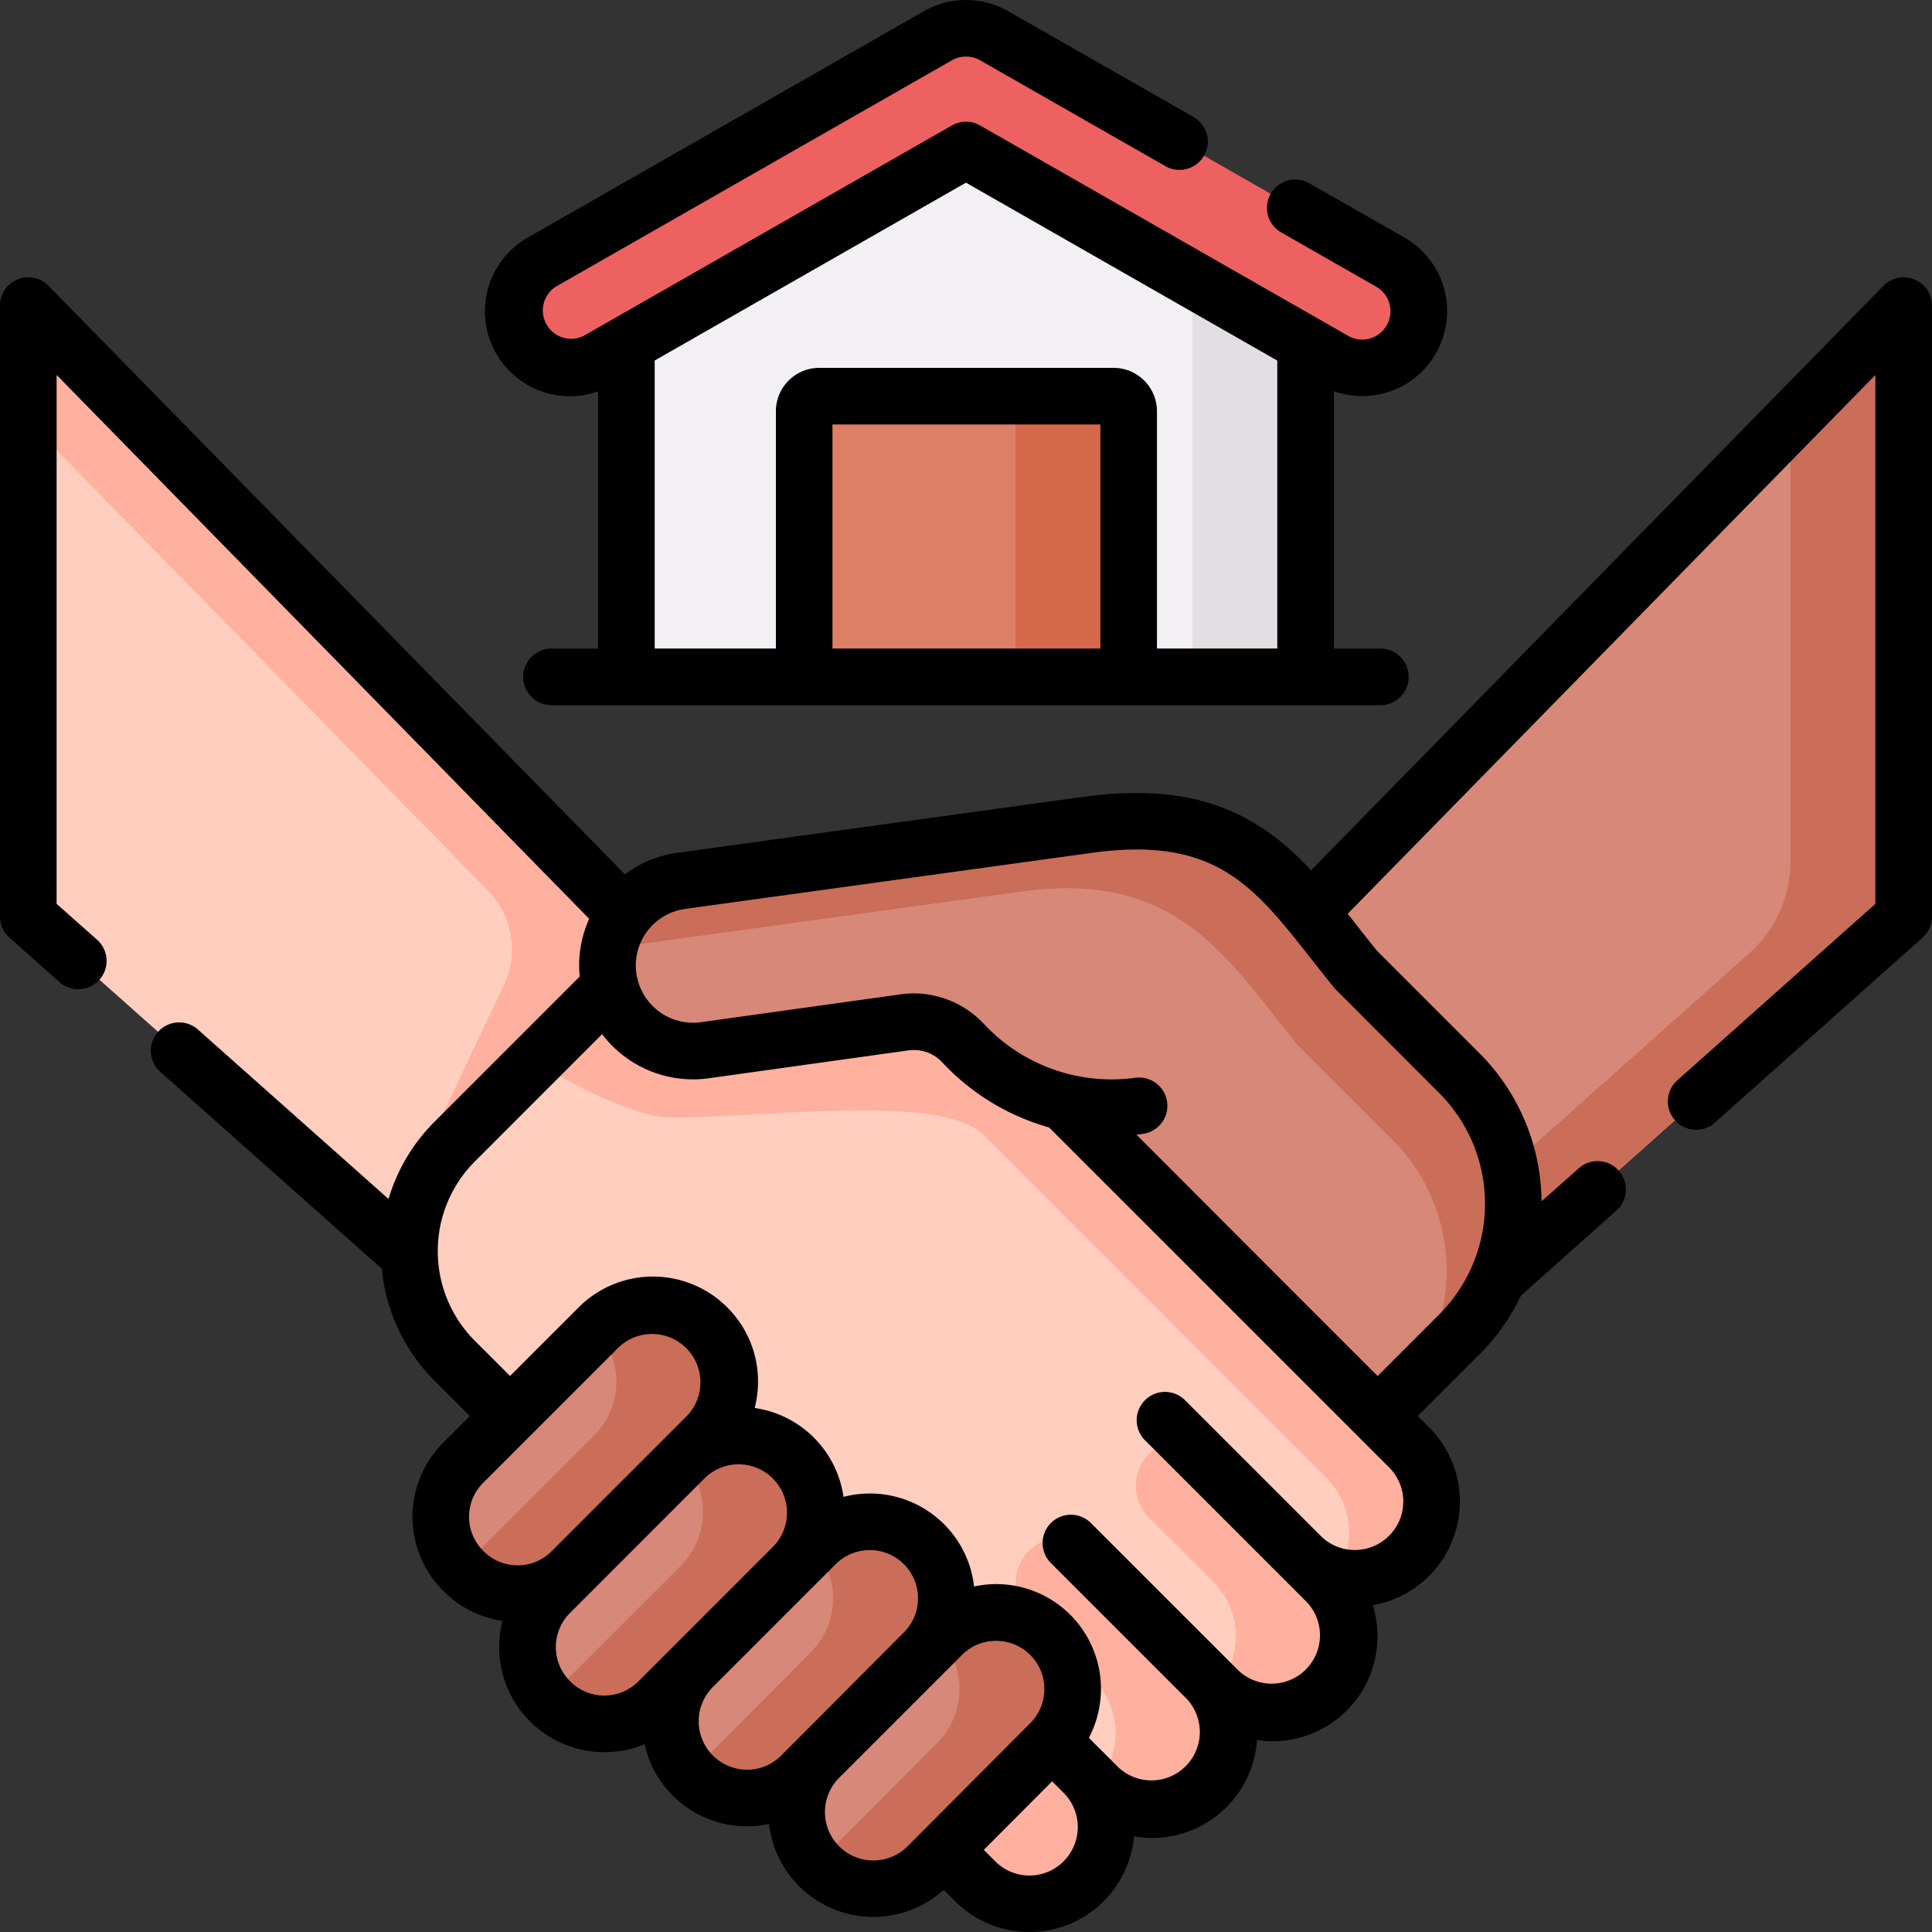
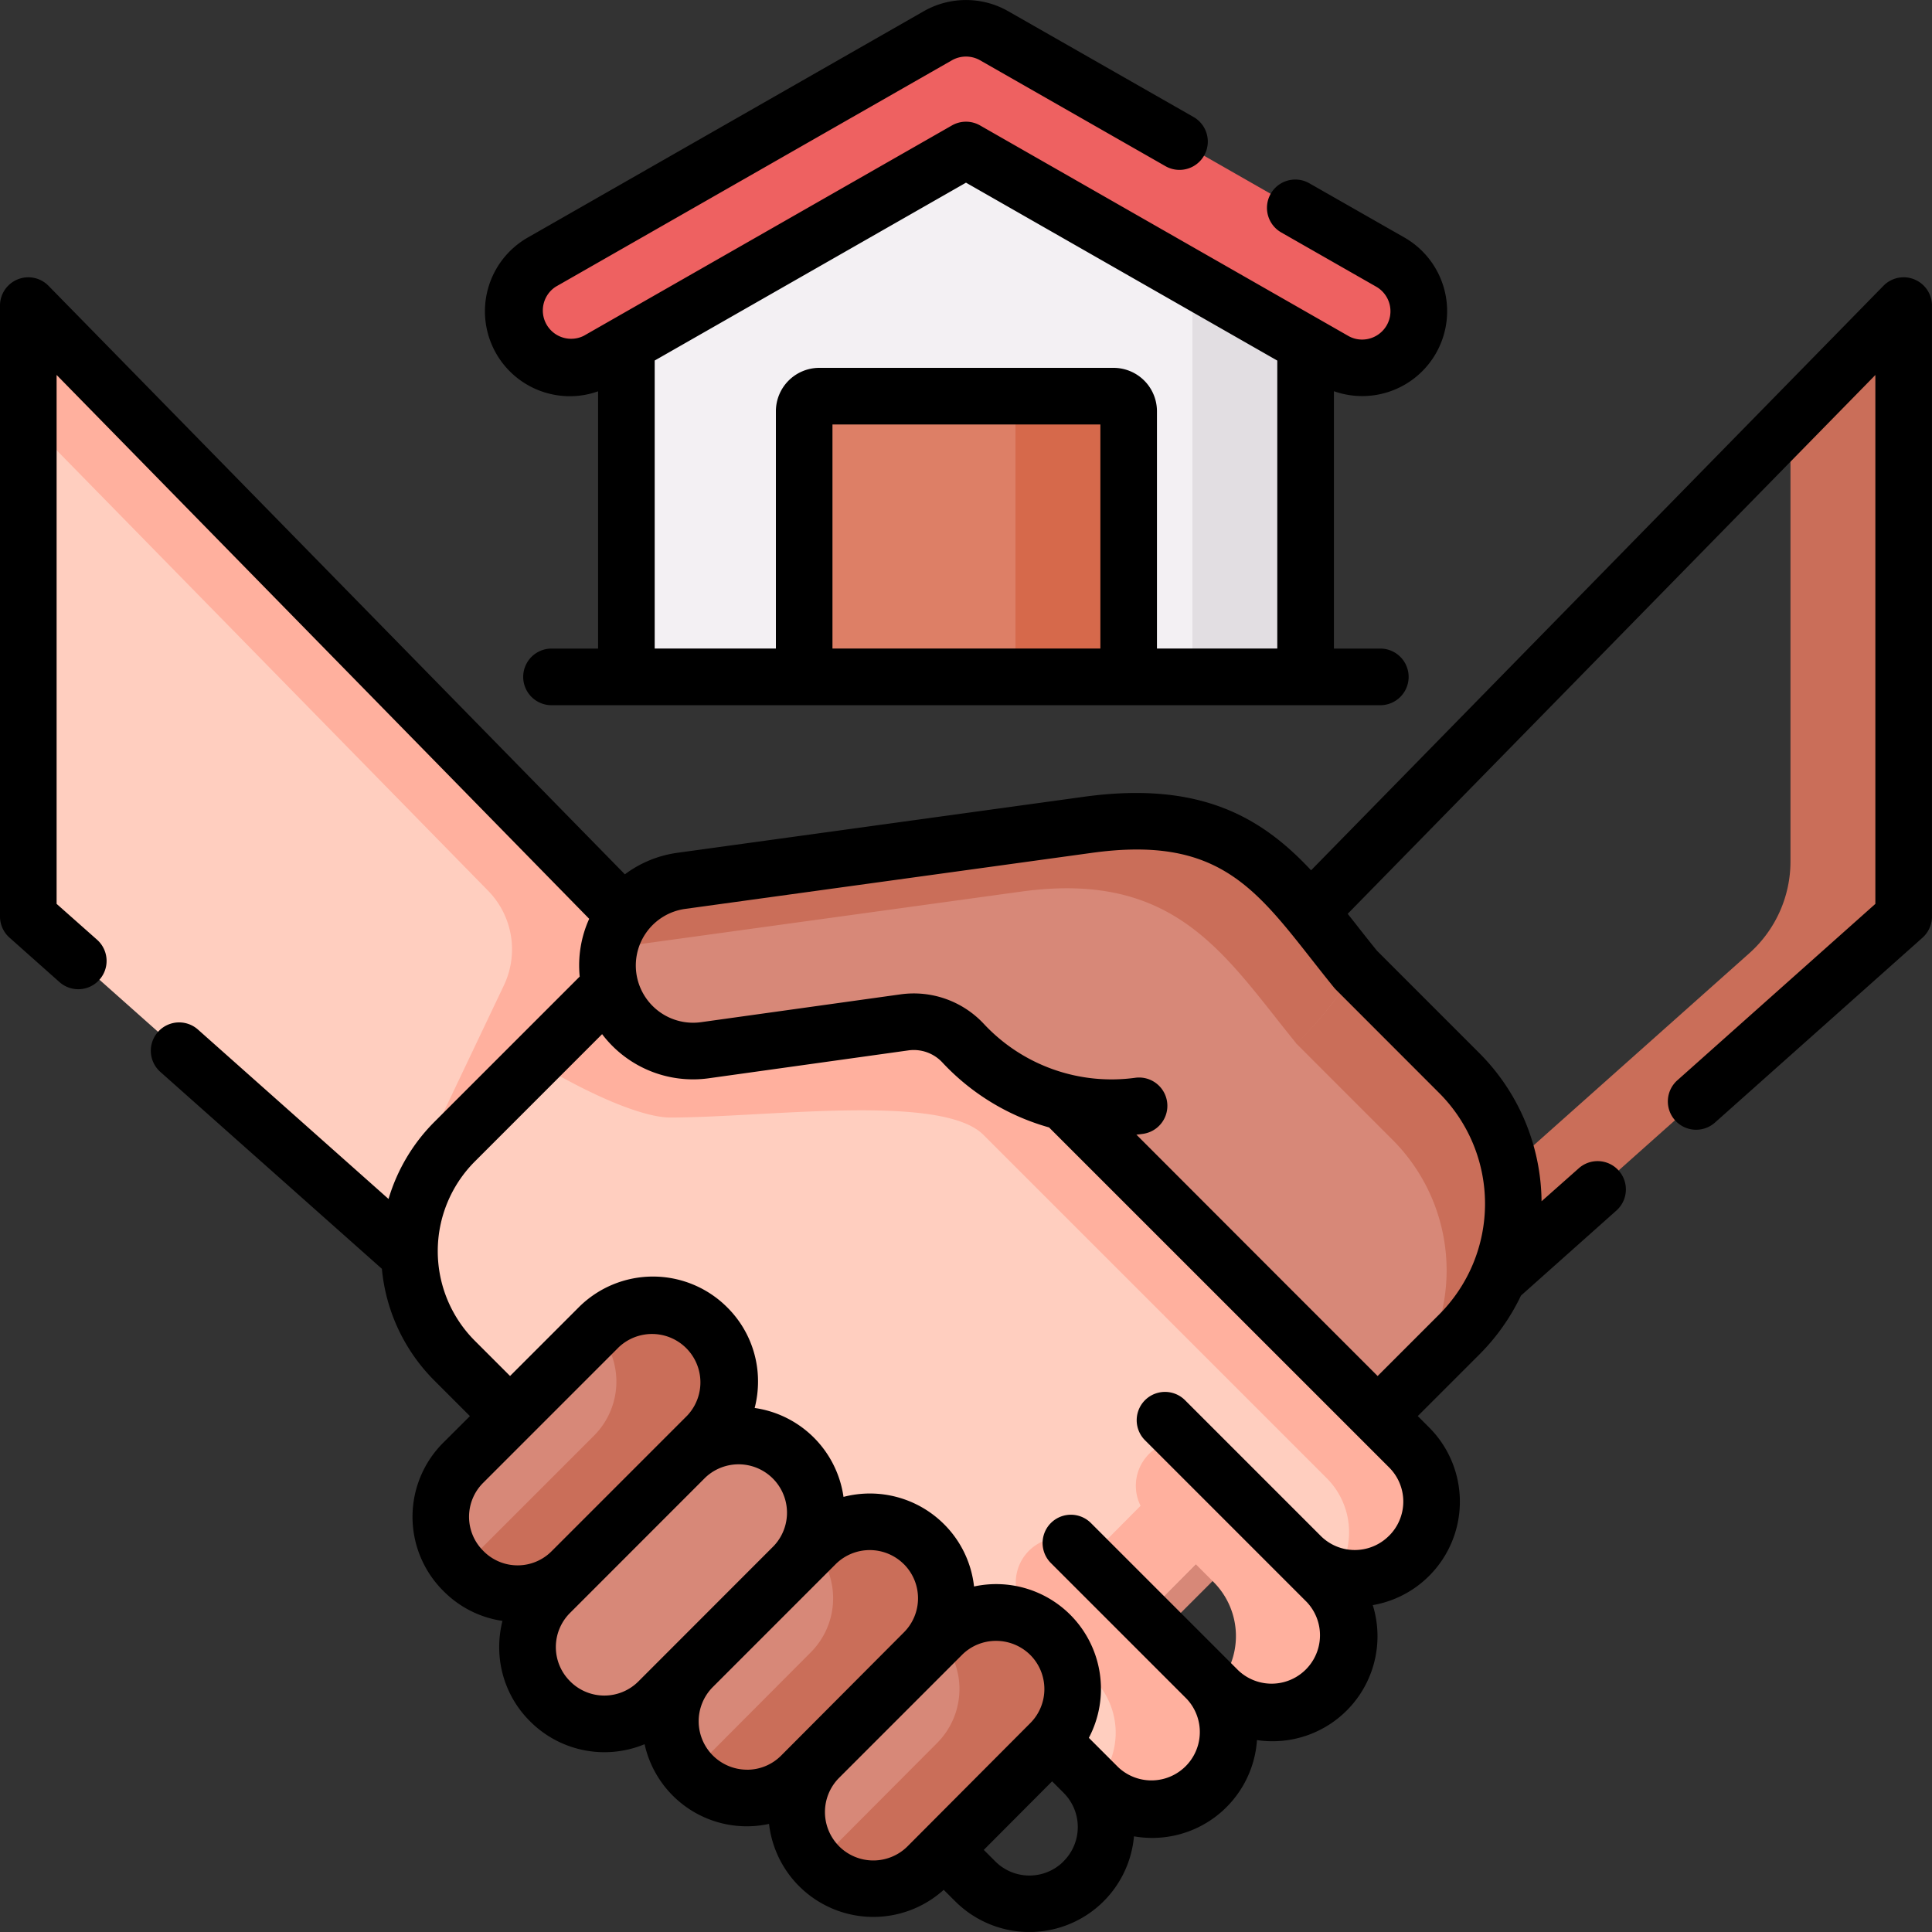
<svg xmlns="http://www.w3.org/2000/svg" width="118.603" height="118.603" viewBox="0 0 118.603 118.603">
  <rect x="0" y="0" width="118.603" height="118.603" fill="#333333" stroke="none" />
  <defs>
    <clipPath id="clip-path">
      <path id="Path_179" data-name="Path 179" d="M0,0H118.6V118.6H0Z" fill="#fff" />
    </clipPath>
  </defs>
  <g id="deal-1" clip-path="url(#clip-path)">
    <path id="Path_146" data-name="Path 146" d="M1.318,14.238v37.5L25.979,73.657l15.04-18.88Z" transform="translate(0.419 4.525)" fill="#ffcebf" />
    <path id="Path_147" data-name="Path 147" d="M1.318,14.238v7.1L29.545,50.157a5.142,5.142,0,0,1,.97,5.806L23.252,71.233l2.728,2.423,15.04-18.88Z" transform="translate(0.419 4.525)" fill="#ffb09e" />
-     <path id="Path_148" data-name="Path 148" d="M98.255,14.238v37.5L73.142,74.115,58.555,54.776l39.7-40.538Z" transform="translate(18.609 4.525)" fill="#d78878" />
    <path id="Path_149" data-name="Path 149" d="M88.462,21.333V48.356a7.549,7.549,0,0,1-2.528,5.638L67.5,70.413l2.794,3.7L95.412,51.74v-37.5l-6.95,7.1Z" transform="translate(21.453 4.525)" fill="#ca6e59" />
    <path id="Path_150" data-name="Path 150" d="M53.413,41.639,34.076,60.976,60.8,87.522,78.76,69.56a11.341,11.341,0,0,0,0-16.038L66.875,41.643a9.52,9.52,0,0,0-13.461,0Z" transform="translate(10.83 12.348)" fill="#d78878" />
    <path id="Path_151" data-name="Path 151" d="M49.739,41.639l-4.1,4.1a9.52,9.52,0,0,1,13.461,0l11.88,11.881a11.34,11.34,0,0,1,0,16.038l4.1-4.1a11.34,11.34,0,0,0,0-16.038L63.2,41.643a9.52,9.52,0,0,0-13.461,0Z" transform="translate(14.504 12.348)" fill="#ca6e59" />
    <path id="Path_152" data-name="Path 152" d="M21.856,70.3,50.9,99.345,77.445,72.623,49.779,44.956a11.34,11.34,0,0,0-16.038,0L21.86,56.84a9.52,9.52,0,0,0,0,13.463Z" transform="translate(6.06 13.232)" fill="#ffcebf" />
    <path id="Path_153" data-name="Path 153" d="M47.923,44.956a11.34,11.34,0,0,0-16.038,0L24.91,51.933c3.426,2.083,6.648,3.439,8.323,3.439,5.831,0,16.644-1.514,19.22,1.062L68.641,72.623,45.557,95.859l3.487,3.487L75.59,72.623Z" transform="translate(7.917 13.232)" fill="#ffb09e" />
    <path id="Path_154" data-name="Path 154" d="M69.58,76.415a4.709,4.709,0,0,1-6.658,0L54.607,68.1a4.689,4.689,0,0,1,0-6.633l.026-.026a4.69,4.69,0,0,1,6.633,0l8.315,8.315a4.709,4.709,0,0,1,0,6.658Z" transform="translate(16.918 19.09)" fill="#ffcebf" />
    <path id="Path_155" data-name="Path 155" d="M69.29,76.482l-.016.016a4.69,4.69,0,0,1-4.507,1.218,4.7,4.7,0,0,0-.539-5.989l-6.8-6.8L54.18,61.679c.037-.043,2.948-4,6.78-.171l8.329,8.33a4.7,4.7,0,0,1,0,6.644Z" transform="translate(17.219 19.017)" fill="#ffb09e" />
-     <path id="Path_156" data-name="Path 156" d="M65.5,82.423l-.017.016a4.7,4.7,0,0,1-6.642,0l-8.33-8.329c-1.828-1.828,4.831-8.487,6.658-6.659L65.5,75.78a4.7,4.7,0,0,1,0,6.643Z" transform="translate(15.953 21.337)" fill="#ffcebf" />
    <path id="Path_157" data-name="Path 157" d="M64.632,75.779,56.3,67.451a1.307,1.307,0,0,0-1.243-.269,2.755,2.755,0,0,0-1.323,4.652l3.947,3.948a4.694,4.694,0,0,1,.13,6.5l.161.161a4.7,4.7,0,0,0,6.643,0l.014-.016a4.7,4.7,0,0,0,0-6.643Z" transform="translate(16.818 21.337)" fill="#ffb09e" />
-     <path id="Path_158" data-name="Path 158" d="M59.89,86.935a4.709,4.709,0,0,1-6.659,0l-8.314-8.314c-1.832-1.832,4.827-8.489,6.659-6.659l8.314,8.315A4.709,4.709,0,0,1,59.89,86.935Z" transform="translate(14.175 22.77)" fill="#ffcebf" />
+     <path id="Path_158" data-name="Path 158" d="M59.89,86.935a4.709,4.709,0,0,1-6.659,0l-8.314-8.314c-1.832-1.832,4.827-8.489,6.659-6.659l8.314,8.315A4.709,4.709,0,0,1,59.89,86.935" transform="translate(14.175 22.77)" fill="#ffcebf" />
    <path id="Path_159" data-name="Path 159" d="M59.024,80.277,50.71,71.962a1.31,1.31,0,0,0-1.244-.271,2.756,2.756,0,0,0-1.326,4.652l3.935,3.935a4.7,4.7,0,0,1,.138,6.5l.153.153a4.708,4.708,0,1,0,6.658-6.658Z" transform="translate(15.04 22.77)" fill="#ffb09e" />
-     <path id="Path_160" data-name="Path 160" d="M54.167,91.319a4.709,4.709,0,0,1-6.658,0L39.194,83c-1.832-1.832,4.827-8.489,6.659-6.658l8.315,8.314a4.709,4.709,0,0,1,0,6.659Z" transform="translate(12.356 24.163)" fill="#ffb09e" />
    <path id="Path_161" data-name="Path 161" d="M40.919,68.231a4.707,4.707,0,0,1,0,6.658L32.6,83.2a4.69,4.69,0,0,1-6.631,0l-.026-.026a4.69,4.69,0,0,1,0-6.633l8.314-8.315a4.709,4.709,0,0,1,6.658,0Z" transform="translate(7.81 21.246)" fill="#d78878" />
-     <path id="Path_162" data-name="Path 162" d="M40.619,68.231a4.709,4.709,0,0,0-6.659,0l-.153.153a4.7,4.7,0,0,1-.138,6.506L25.52,83.037c.043.046.082.095.127.14l.026.026a4.69,4.69,0,0,0,6.631,0l8.315-8.315a4.709,4.709,0,0,0,0-6.658Z" transform="translate(8.11 21.246)" fill="#ca6e59" />
    <path id="Path_163" data-name="Path 163" d="M46.785,72.254A4.7,4.7,0,0,1,46.8,78.9l-7.538,7.568a4.708,4.708,0,1,1-6.656-6.66l7.542-7.544a4.7,4.7,0,0,1,6.635-.009h0Z" transform="translate(9.924 22.528)" fill="#d78878" />
    <path id="Path_164" data-name="Path 164" d="M46.486,72.254h0a4.7,4.7,0,0,0-6.635.009l-.159.161a4.691,4.691,0,0,1-.137,6.476l-7.385,7.414c.046.05.09.1.138.153a4.707,4.707,0,0,0,6.656,0L46.5,78.9a4.7,4.7,0,0,0-.016-6.646Z" transform="translate(10.223 22.528)" fill="#ca6e59" />
    <path id="Path_165" data-name="Path 165" d="M36.874,62.157l.016.014a4.7,4.7,0,0,1,0,6.643l-8.33,8.33a4.678,4.678,0,0,1-6.617,0L21.9,77.1a4.678,4.678,0,0,1,0-6.615l8.33-8.331a4.7,4.7,0,0,1,6.642,0Z" transform="translate(6.525 19.316)" fill="#d78878" />
    <path id="Path_166" data-name="Path 166" d="M36.588,62.173l-.016-.017a4.7,4.7,0,0,0-6.642,0l-.162.161a4.693,4.693,0,0,1-.13,6.5l-8.157,8.157c.04.043.076.09.119.132l.042.041a4.678,4.678,0,0,0,6.615,0l8.331-8.329a4.7,4.7,0,0,0,0-6.643Z" transform="translate(6.827 19.316)" fill="#ca6e59" />
    <path id="Path_167" data-name="Path 167" d="M52.668,76.477a4.7,4.7,0,0,1,.016,6.644L45.146,90.69a4.708,4.708,0,1,1-6.656-6.66l7.543-7.546a4.7,4.7,0,0,1,6.631-.011Z" transform="translate(11.794 23.87)" fill="#d78878" />
    <path id="Path_168" data-name="Path 168" d="M52.369,76.477l0,0a4.7,4.7,0,0,0-6.63.011l-.162.162a4.691,4.691,0,0,1-.137,6.476l-7.385,7.413c.046.051.088.1.138.153a4.707,4.707,0,0,0,6.656,0l7.539-7.568a4.7,4.7,0,0,0-.016-6.644Z" transform="translate(12.093 23.87)" fill="#ca6e59" />
    <path id="Path_169" data-name="Path 169" d="M60.929,55.726a12.422,12.422,0,0,1-10.793-3.837,4.135,4.135,0,0,0-3.59-1.291L34.285,52.312a5.249,5.249,0,1,1-1.448-10.4l13.388-1.845L57.8,38.475c9.545-1.311,12.058,3.5,16.444,8.891a24.527,24.527,0,0,1-6.013,6.556c-2.319,1.635-7.3,1.805-7.3,1.805Z" transform="translate(8.993 12.158)" fill="#d78878" />
    <path id="Path_170" data-name="Path 170" d="M57.776,38.475,46.2,40.069,32.81,41.914a5.253,5.253,0,0,0-4.433,4.159q.165-.034.332-.058L42.1,44.17l11.578-1.595c9.544-1.31,12.513,3.956,16.9,9.343a25.926,25.926,0,0,0,3.648-4.553C69.834,41.976,67.321,37.163,57.776,38.475Z" transform="translate(9.018 12.158)" fill="#ca6e59" />
    <path id="Path_171" data-name="Path 171" d="M70.875,40.156H29.18V16.051L50.028,4.4,70.875,16.051Z" transform="translate(9.274 1.397)" fill="#f3f0f3" />
    <path id="Path_172" data-name="Path 172" d="M55.547,10.292v27.99H62.5V14.177Z" transform="translate(17.653 3.271)" fill="#e2dee2" />
-     <path id="Path_173" data-name="Path 173" d="M57.385,35.687H37.461v-16.3a.927.927,0,0,1,.926-.926H56.456a.927.927,0,0,1,.926.926v16.3Z" transform="translate(11.905 5.866)" fill="#dd7f66" />
    <path id="Path_174" data-name="Path 174" d="M57.385,35.687H37.461v-16.3a.927.927,0,0,1,.926-.926H56.456a.927.927,0,0,1,.926.926v16.3Z" transform="translate(11.905 5.866)" fill="#dd7f66" />
    <path id="Path_175" data-name="Path 175" d="M54.256,35.687h-6.95V18.457h6.022a.927.927,0,0,1,.926.926v16.3Z" transform="translate(15.034 5.866)" fill="#d6694b" />
    <path id="Path_176" data-name="Path 176" d="M77.75,15.674,53.427,1.776a3.474,3.474,0,0,0-3.447,0l-24.323,13.9a3.475,3.475,0,0,0,3.449,6.034L51.7,8.792,74.3,21.707a3.474,3.474,0,1,0,3.447-6.033Z" transform="translate(7.597 0.419)" fill="#ee6161" />
    <path id="Path_177" data-name="Path 177" d="M117.522,13.047a1.737,1.737,0,0,0-1.9.393L80.486,49.321c-3-3.208-6.743-5.5-13.929-4.515L41.591,48.246a6.958,6.958,0,0,0-3.23,1.323L2.978,13.44A1.737,1.737,0,0,0,0,14.656v37.5a1.736,1.736,0,0,0,.584,1.3l3.068,2.728a1.737,1.737,0,0,0,2.307-2.6L3.475,51.382V18.913L36.17,52.3a6.92,6.92,0,0,0-.582,3.545l-8.9,8.9a11.2,11.2,0,0,0-2.836,4.753l-11.7-10.4a1.737,1.737,0,1,0-2.309,2.6l13.6,12.087a11.167,11.167,0,0,0,3.244,6.882l2.161,2.161L27.2,84.471a6.423,6.423,0,0,0,0,9.074l.042.042A6.38,6.38,0,0,0,30.846,95.4a6.468,6.468,0,0,0-.2,1.608,6.388,6.388,0,0,0,1.882,4.545l.026.026a6.44,6.44,0,0,0,7.017,1.39,6.424,6.424,0,0,0,7.639,4.893,6.445,6.445,0,0,0,10.723,4.048l.712.709a6.445,6.445,0,0,0,10.969-3.994,6.447,6.447,0,0,0,7.551-5.908,6.445,6.445,0,0,0,7.108-8.285,6.446,6.446,0,0,0,3.462-10.906l-.7-.7,3.785-3.785a13.011,13.011,0,0,0,2.551-3.612l5.835-5.2a1.737,1.737,0,1,0-2.31-2.594L94.634,69.64a13.041,13.041,0,0,0-3.823-9.1l-6.285-6.285q-.645-.8-1.278-1.61l-.514-.652,32.392-33.077V51.383l-12.133,10.81a1.737,1.737,0,1,0,2.311,2.593L118.02,53.459a1.739,1.739,0,0,0,.581-1.3V14.656a1.735,1.735,0,0,0-1.081-1.608ZM29.656,91.088a2.94,2.94,0,0,1,0-4.159l8.329-8.33a2.971,2.971,0,0,1,4.2,4.2l-8.33,8.331a2.943,2.943,0,0,1-4.159,0l-.042-.042Zm5.356,8.032-.026-.026a2.956,2.956,0,0,1,0-4.176L43.3,86.6a2.971,2.971,0,0,1,4.2,4.2L39.186,99.12a2.956,2.956,0,0,1-4.175,0Zm10.847,5.414a2.974,2.974,0,0,1-2.1-5.074L51.3,91.917a2.967,2.967,0,0,1,4.177-.009l.007.005a2.959,2.959,0,0,1,.009,4.187l-7.538,7.566a2.945,2.945,0,0,1-2.1.87Zm5.652,4.7a2.974,2.974,0,0,1,0-4.2l7.544-7.546a2.94,2.94,0,0,1,2.087-.862,2.981,2.981,0,0,1,2.1.859,2.962,2.962,0,0,1,.009,4.187l-7.538,7.566a2.973,2.973,0,0,1-4.2,0Zm13.776.932a2.962,2.962,0,0,1-4.185,0l-.709-.708,4.195-4.21.716.717A2.967,2.967,0,0,1,65.287,110.16ZM85.262,90.182a2.96,2.96,0,0,1-4.185,0l-8.33-8.331A1.737,1.737,0,1,0,70.29,84.31l1.6,1.6,0,0,8.33,8.331a2.971,2.971,0,0,1-4.2,4.2l-8.33-8.329,0,0-.72-.72a1.737,1.737,0,1,0-2.458,2.456l8.331,8.331a2.971,2.971,0,0,1-4.2,4.2l-1.8-1.8a6.441,6.441,0,0,0-1.156-7.571l0,0a6.435,6.435,0,0,0-5.892-1.721,6.386,6.386,0,0,0-1.858-3.84v0a6.44,6.44,0,0,0-6.155-1.66,6.433,6.433,0,0,0-5.454-5.458,6.505,6.505,0,0,0,.206-1.621,6.391,6.391,0,0,0-1.884-4.549l-.016-.016a6.441,6.441,0,0,0-9.1,0l-4.222,4.222L29.146,78.2a7.791,7.791,0,0,1,0-11l7.817-7.82a7,7,0,0,0,6.551,2.708L55.78,60.375a2.4,2.4,0,0,1,2.082.755A14.2,14.2,0,0,0,64.4,65.106L82.279,82.982l.008.008,2.993,2.993a2.957,2.957,0,0,1-.017,4.2ZM88.356,63a9.615,9.615,0,0,1,0,13.581l-3.785,3.786-5.17-5.17-.009-.008L69.763,65.55c.132-.013.264-.03.4-.049a1.737,1.737,0,0,0-.474-3.442,10.72,10.72,0,0,1-9.284-3.3,5.881,5.881,0,0,0-5.1-1.825L43.037,58.645a3.517,3.517,0,0,1-3.9-2.629l-.012-.047a3.508,3.508,0,0,1,2.945-4.279L67.032,48.25c7.535-1.037,9.9,1.977,13.486,6.54.439.559.893,1.137,1.372,1.726.037.046.078.09.119.132L88.356,63Z" transform="translate(0 4.105)" />
    <path id="Path_178" data-name="Path 178" d="M26.43,24.137a5.147,5.147,0,0,0,3.107-.115V39.816h-2.9a1.738,1.738,0,0,0,0,3.475H77.6a1.738,1.738,0,0,0,0-3.475H74.71v-15.8a5.211,5.211,0,0,0,4.322-9.438L73.2,11.251a1.738,1.738,0,1,0-1.725,3.018l5.83,3.33a1.737,1.737,0,0,1,.647,2.369,1.745,1.745,0,0,1-1.513.878,1.7,1.7,0,0,1-.858-.231L52.986,7.7a1.738,1.738,0,0,0-1.725,0l-22.6,12.914A1.738,1.738,0,0,1,26.94,17.6L51.261,3.7a1.75,1.75,0,0,1,1.725,0l11.381,6.5a1.738,1.738,0,1,0,1.725-3.018L54.709.685a5.232,5.232,0,0,0-5.171,0l-24.321,13.9a5.213,5.213,0,0,0,1.214,9.554ZM60.374,39.814H43.926V26.058H60.373V39.814Zm-8.251-28.6,19.11,10.922V39.814H63.846V25.247a2.667,2.667,0,0,0-2.663-2.665H43.116a2.667,2.667,0,0,0-2.663,2.665V39.814h-7.44V22.132Z" transform="translate(7.178 0)" />
  </g>
</svg>